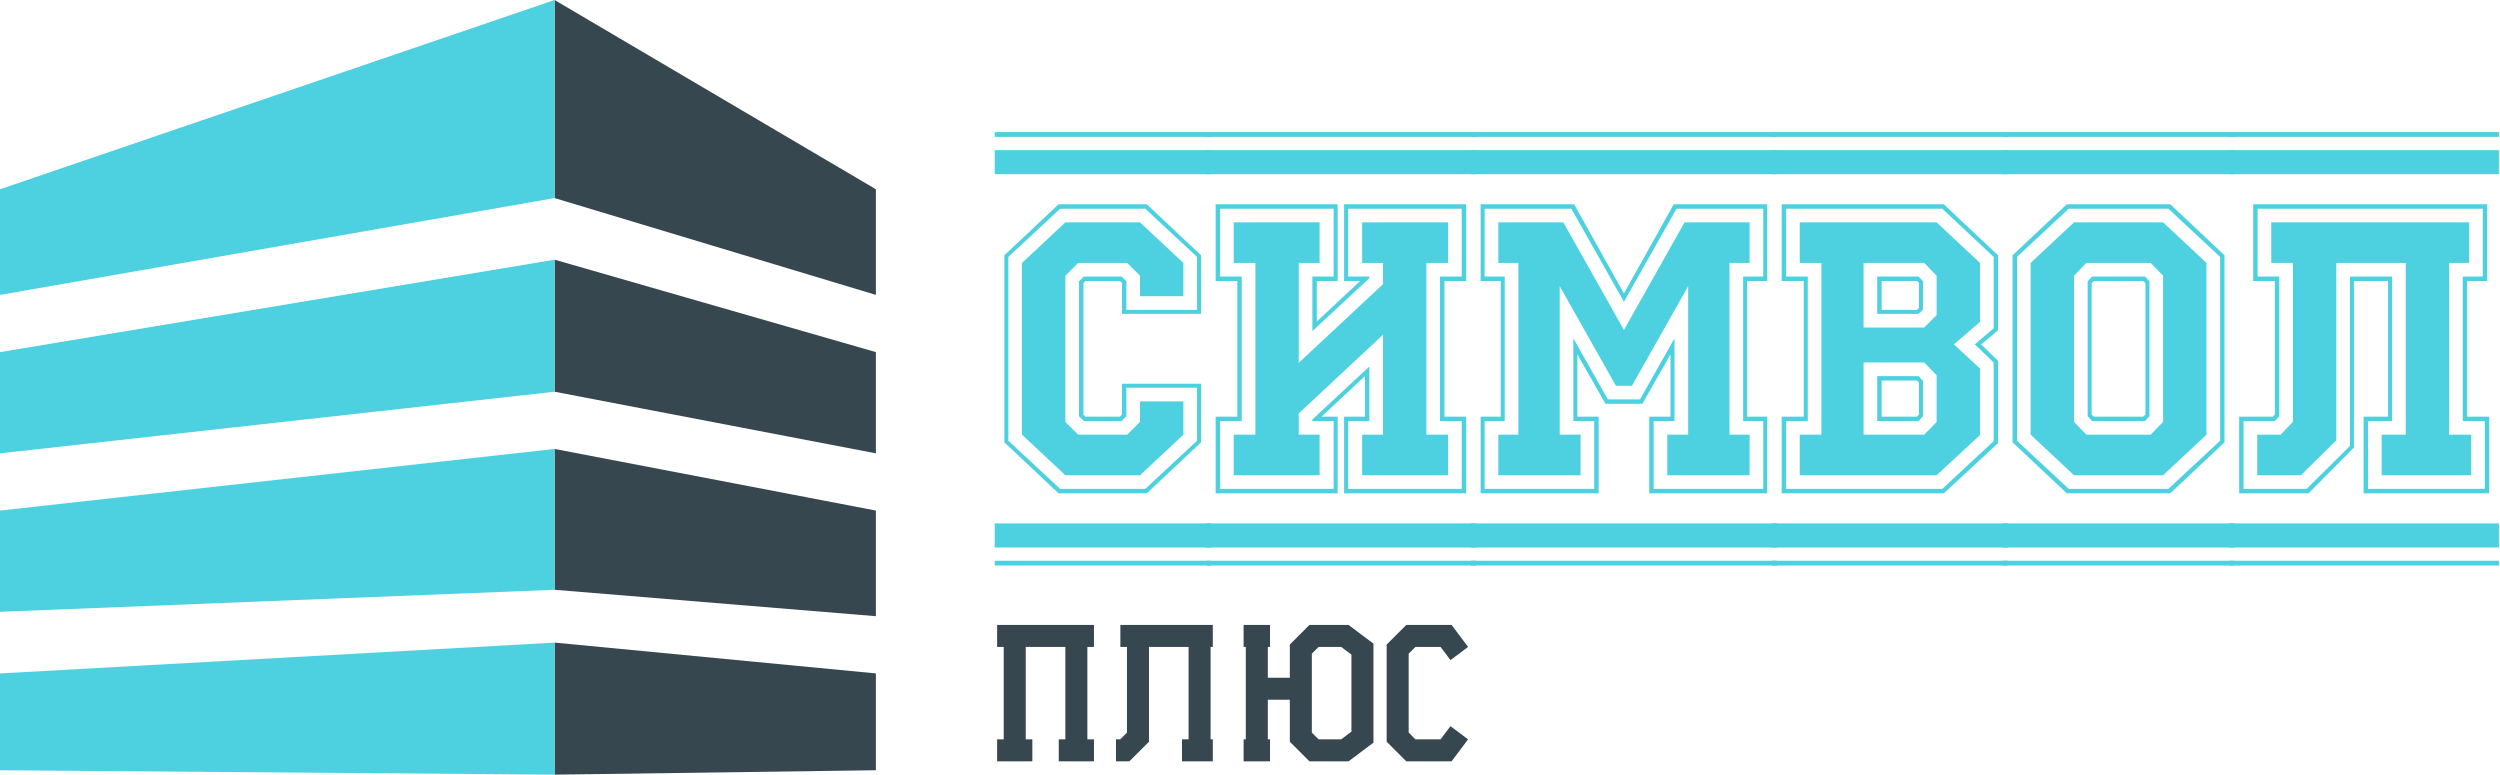
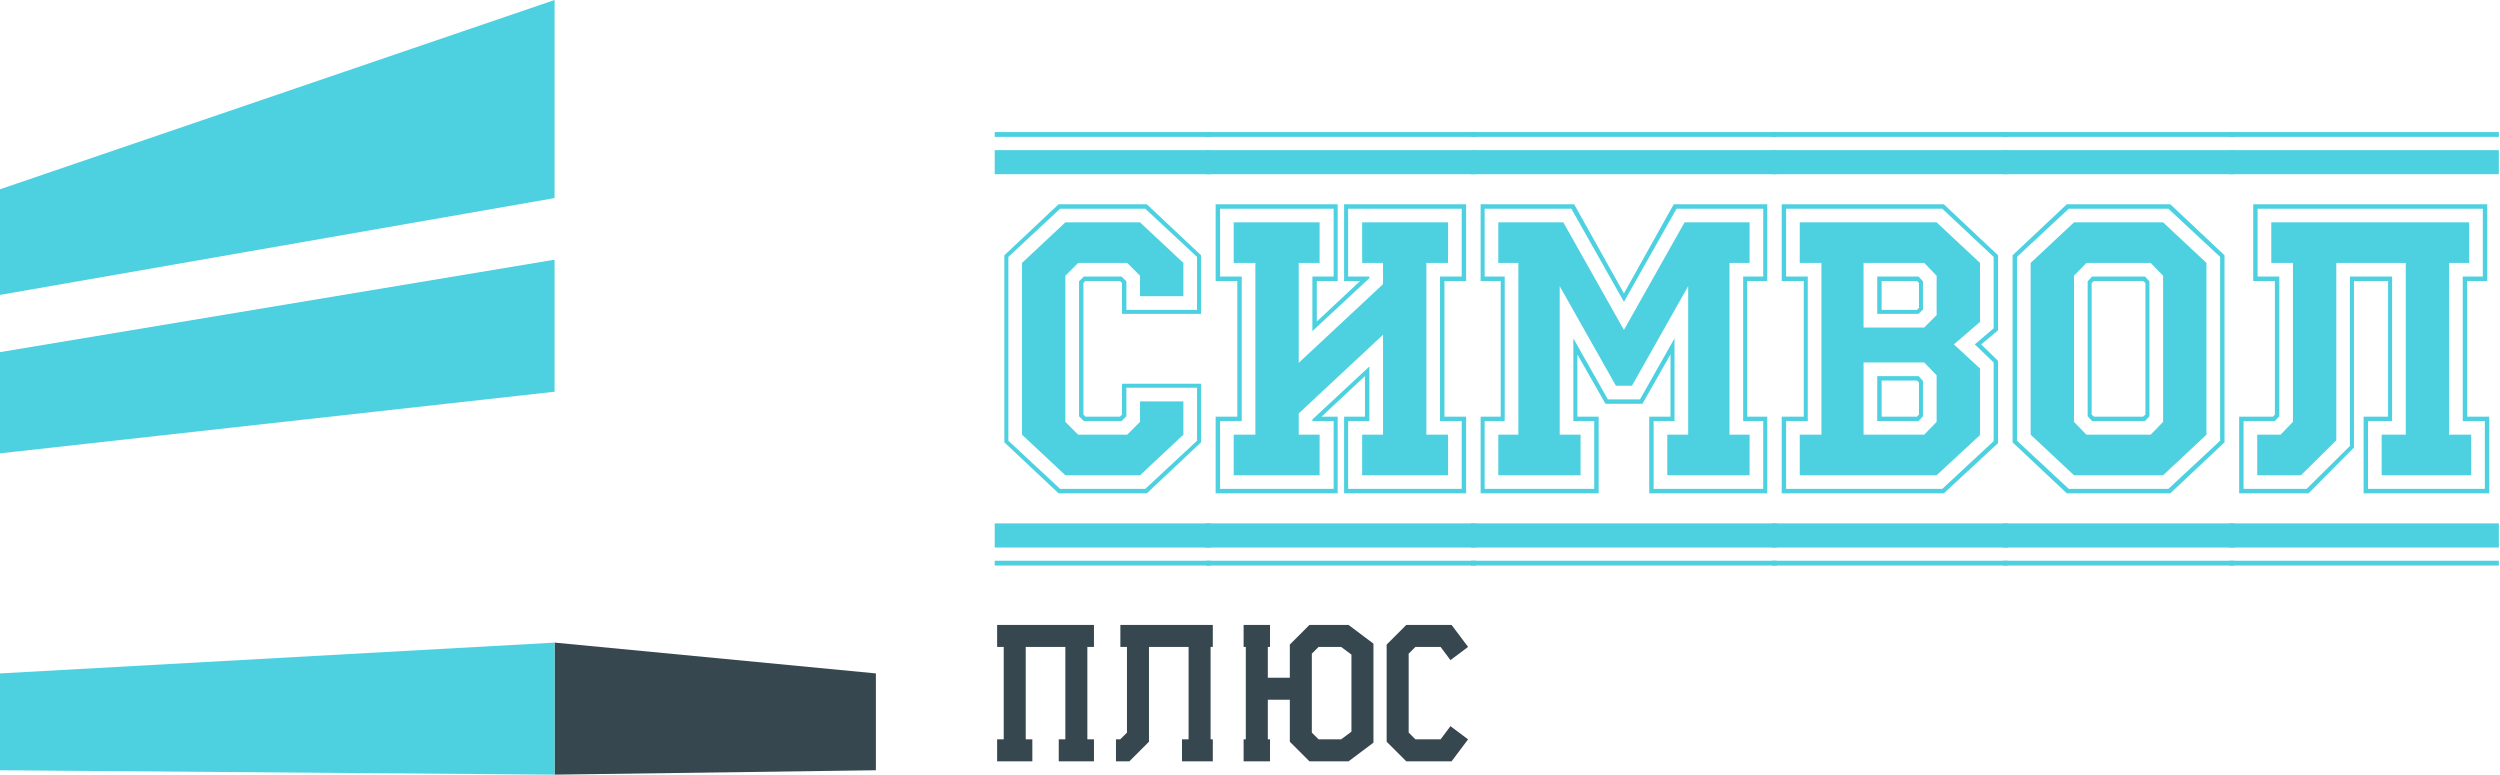
<svg xmlns="http://www.w3.org/2000/svg" width="284" height="88" viewBox="0 0 284 88" fill="none">
  <path d="M63 88L99.5 87.5V76.5L63 73V88Z" fill="#36474F" />
-   <path d="M63 67L99.5 70V58L63 51V67Z" fill="#36474F" />
-   <path d="M63 44.5L99.5 51.5V40L63 29.5V44.5Z" fill="#36474F" />
-   <path d="M63 0V22.5L99.5 33.5V21.5L63 0Z" fill="#36474F" />
  <path d="M0 21.5V33.5L63 22.5V0L0 21.5Z" fill="#4DD1E0" />
  <path d="M0 40V51.5L63 44.5V29.5L0 40Z" fill="#4DD1E0" />
-   <path d="M0 58V69.5L63 67V51L0 58Z" fill="#4DD1E0" />
  <path d="M0 76.5V87.5L63 88V73L0 76.5Z" fill="#4DD1E0" />
  <path d="M137.533 15.547H113V15H137.533V15.547ZM137.533 19.788H113V17.052H137.533V19.788ZM136.438 50.249L130.282 56.04H120.25L114.094 50.249V28.999L120.25 23.208H130.282L136.438 28.999V35.657H127.455V32.146L127.227 31.918H123.306L123.078 32.146V47.102L123.306 47.33H127.227L127.455 47.102V43.591H136.438V50.249ZM137.533 62.196H113V59.46H137.533V62.196ZM137.533 64.248H113V63.701H137.533V64.248ZM135.982 50.066V44.047H127.957V47.285L127.41 47.832H123.123L122.576 47.285V31.963L123.123 31.416H127.41L127.957 31.963V35.201H135.982V29.182L130.1 23.71H120.433L114.55 29.182V50.066L120.433 55.538H130.1L135.982 50.066ZM134.432 49.382L129.507 53.988H121.026L116.101 49.382V29.866L121.026 25.26H129.507L134.432 29.866V33.65H129.507V31.325L128.048 29.866H122.485L121.026 31.325V47.923L122.485 49.382H128.048L129.507 47.923V45.598H134.432V49.382Z" fill="#4DD1E0" />
  <path d="M167.646 15.547H137.002V15H167.646V15.547ZM167.646 19.788H137.002V17.052H167.646V19.788ZM166.551 56.04H152.689V47.33H155.06V42.725L150.135 47.33H151.959V56.04H138.097V47.33H140.559V31.918H138.097V23.208H151.959V31.918H149.588V36.523L154.513 31.918H152.689V23.208H166.551V31.918H164.089V47.33H166.551V56.04ZM167.646 62.196H137.002V59.46H167.646V62.196ZM167.646 64.248H137.002V63.701H167.646V64.248ZM166.05 55.538V47.832H163.587V31.416H166.05V23.71H153.145V31.416H155.562V31.598L149.086 37.618V31.416H151.503V23.71H138.598V31.416H141.061V47.832H138.598V55.538H151.503V47.832H149.086V47.65L155.562 41.63V47.832H153.145V55.538H166.05ZM164.499 53.988H154.741V49.382H157.112V38.028L147.536 46.966V49.382H149.907V53.988H140.149V49.382H142.611V29.866H140.149V25.26H149.907V29.866H147.536V41.22L157.112 32.282V29.866H154.741V25.26H164.499V29.866H162.037V49.382H164.499V53.988Z" fill="#4DD1E0" />
  <path d="M201.853 15.547H167.105V15H201.853V15.547ZM201.853 19.788H167.105V17.052H201.853V19.788ZM200.758 56.04H187.352V47.33H189.769V40.262L186.577 45.871H182.381L179.189 40.262V47.33H181.606V56.04H168.2V47.33H170.48V31.918H168.2V23.208H178.825L184.479 33.331L190.133 23.208H200.758V31.918H198.478V47.33H200.758V56.04ZM201.853 62.196H167.105V59.46H201.853V62.196ZM201.853 64.248H167.105V63.701H201.853V64.248ZM200.302 55.538V47.832H198.022V31.416H200.302V23.71H190.453L184.479 34.289L178.505 23.71H168.656V31.416H170.936V47.832H168.656V55.538H181.105V47.832H178.733V38.438L182.655 45.37H186.303L190.225 38.438V47.832H187.853V55.538H200.302ZM198.752 53.988H189.404V49.382H191.775V32.51L185.391 43.819H183.567L177.183 32.51V49.382H179.554V53.988H170.206V49.382H172.486V29.866H170.206V25.26H177.593L184.479 37.481L191.365 25.26H198.752V29.866H196.472V49.382H198.752V53.988Z" fill="#4DD1E0" />
  <path d="M228.073 15.547H201.305V15H228.073V15.547ZM228.073 19.788H201.305V17.052H228.073V19.788ZM226.978 50.34L220.822 56.04H202.4V47.33H204.908V31.918H202.4V23.208H220.822L226.978 28.999V37.526L225.063 39.122L226.978 40.992V50.34ZM228.073 62.196H201.305V59.46H228.073V62.196ZM228.073 64.248H201.305V63.701H228.073V64.248ZM226.477 50.112V41.174L224.333 39.122L226.477 37.298V29.182L220.64 23.71H202.901V31.416H205.364V47.832H202.901V55.538H220.64L226.477 50.112ZM224.926 49.428L220.001 53.988H204.452V49.382H206.914V29.866H204.452V25.26H220.001L224.926 29.866V36.569L221.962 39.122L224.926 41.858V49.428ZM220.001 35.794V31.325L218.588 29.866H211.702V37.207H218.588L220.001 35.794ZM220.001 47.923V42.634L218.588 41.174H211.702V49.382H218.588L220.001 47.923ZM218.451 35.155L217.949 35.657H213.253V31.416H217.949L218.451 31.963V35.155ZM218.451 47.285L217.949 47.832H213.253V42.725H217.949L218.451 43.272V47.285ZM217.995 34.973V32.146L217.767 31.918H213.754V35.201H217.767L217.995 34.973ZM217.995 47.102V43.454L217.767 43.226H213.754V47.33H217.767L217.995 47.102Z" fill="#4DD1E0" />
  <path d="M253.8 15.547H227.534V15H253.8V15.547ZM253.8 19.788H227.534V17.052H253.8V19.788ZM252.706 50.249L246.55 56.04H234.785L228.629 50.249V28.999L234.785 23.208H246.55L252.706 28.999V50.249ZM253.8 62.196H227.534V59.46H253.8V62.196ZM253.8 64.248H227.534V63.701H253.8V64.248ZM252.204 50.066V29.182L246.322 23.71H235.013L229.13 29.182V50.066L235.013 55.538H246.322L252.204 50.066ZM250.654 49.382L245.729 53.988H235.606L230.681 49.382V29.866L235.606 25.26H245.729L250.654 29.866V49.382ZM245.729 47.923V31.325L244.315 29.866H237.019L235.606 31.325V47.923L237.019 49.382H244.315L245.729 47.923ZM244.178 47.285L243.677 47.832H237.658L237.156 47.285V31.963L237.658 31.416H243.677L244.178 31.963V47.285ZM243.722 47.102V32.146L243.449 31.918H237.886L237.612 32.146V47.102L237.886 47.33H243.449L243.722 47.102Z" fill="#4DD1E0" />
  <path d="M283.871 15.547H253.273V15H283.871V15.547ZM283.871 19.788H253.273V17.052H283.871V19.788ZM282.777 56.04H268.504V47.33H271.285V31.918H267.409V50.842L262.257 56.04H254.368V47.33H258.198L258.426 47.102V31.918H255.964V23.208H282.549V31.918H280.269V47.33H282.777V56.04ZM283.871 62.196H253.273V59.46H283.871V62.196ZM283.871 64.248H253.273V63.701H283.871V64.248ZM282.275 55.538V47.832H279.767V31.416H282.047V23.71H256.465V31.416H258.928V47.285L258.426 47.832H254.869V55.538H262.029L266.953 50.659V31.416H271.741V47.832H269.005V55.538H282.275ZM280.725 53.988H270.556V49.382H273.292V29.866H265.403V50.021L261.39 53.988H256.42V49.382H259.065L260.478 47.923V29.866H258.016V25.26H280.497V29.866H278.217V49.382H280.725V53.988Z" fill="#4DD1E0" />
  <path d="M113.274 85.24H115.274M115.274 85.24H117.274M115.274 85.24V72.24M115.274 72.24H113.274M115.274 72.24H122.274M122.274 72.24H124.274M122.274 72.24V85.24M122.274 85.24H120.274M122.274 85.24H124.274M136.274 72.24H137.774M136.274 72.24V85.24M136.274 72.24H129.274M136.274 85.24H137.774M136.274 85.24H134.274M127.274 72.24H129.274M129.274 72.24V83.74L127.774 85.24H126.774M141.274 85.24H142.774M142.774 85.24H144.274M142.774 85.24V78.24M142.774 72.24H141.274M142.774 72.24H144.274M142.774 72.24V78.24M142.774 78.24H147.774M147.774 78.24V73.74L149.274 72.24H152.774L154.774 73.74V83.74L152.774 85.24H149.274L147.774 83.74V78.24ZM165.774 74.24L164.274 72.24H160.274L158.774 73.74V83.74L160.274 85.24H164.274L165.774 83.24" stroke="#36474F" stroke-width="2.5" />
</svg>